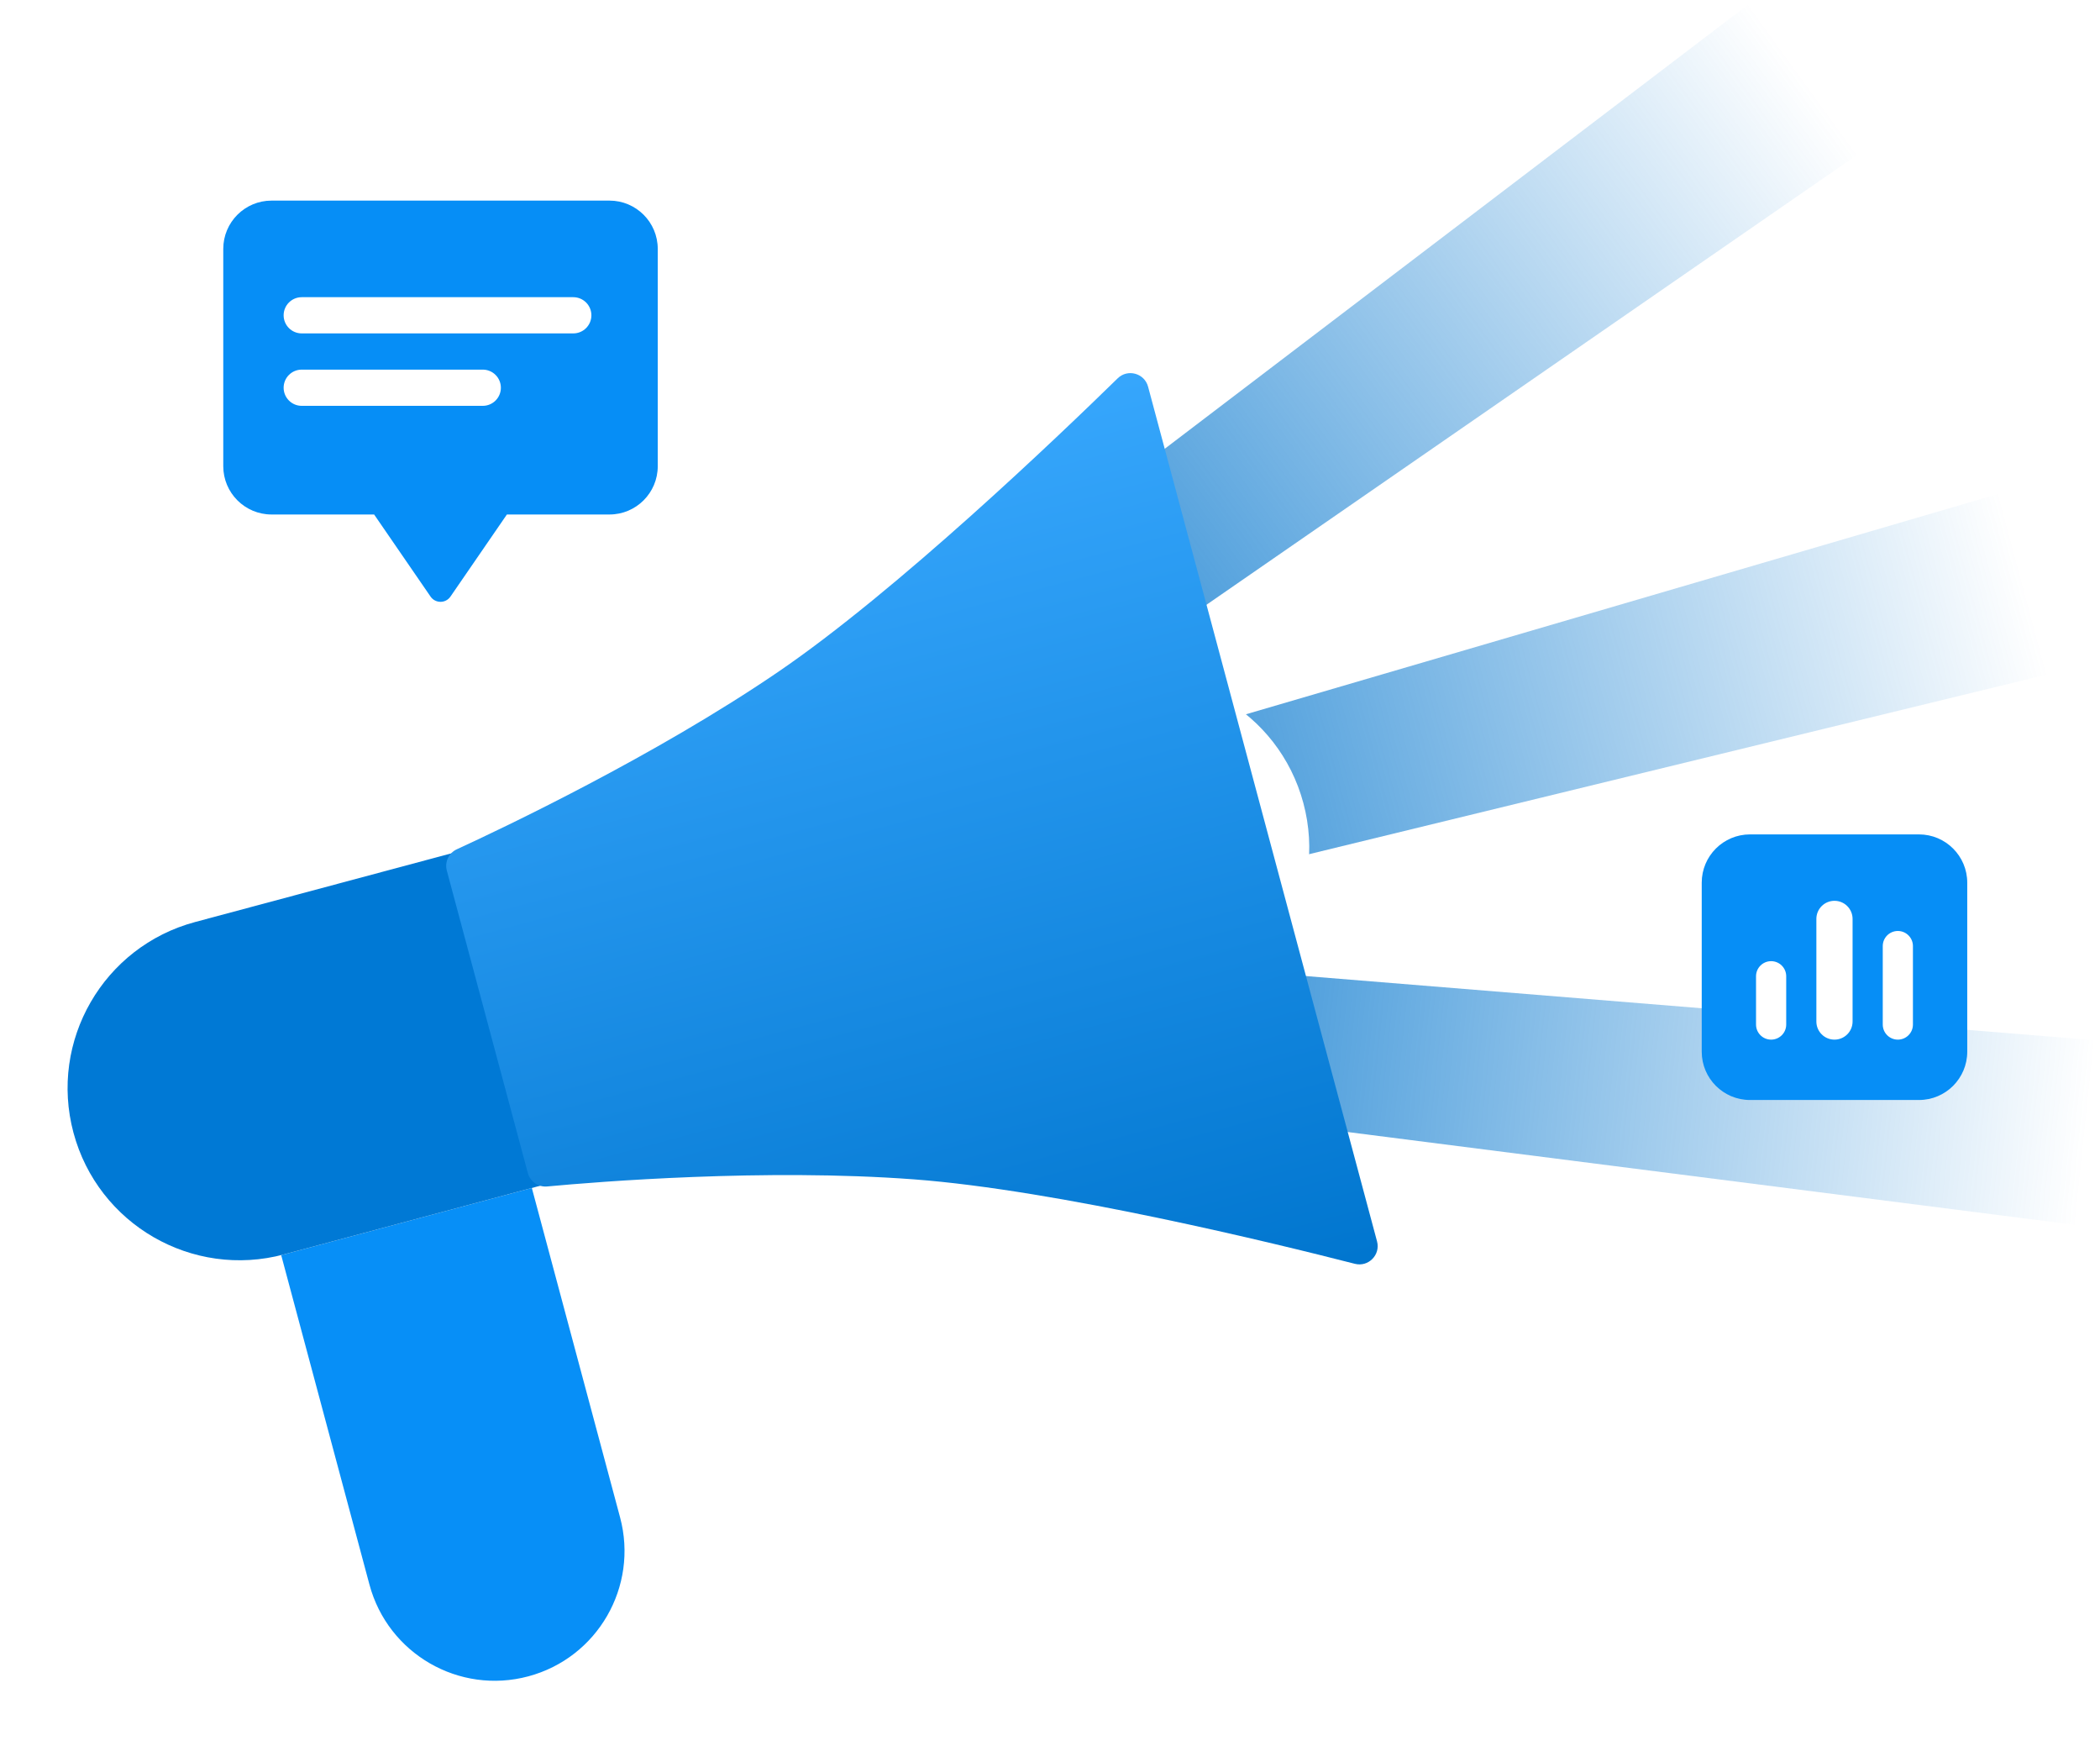
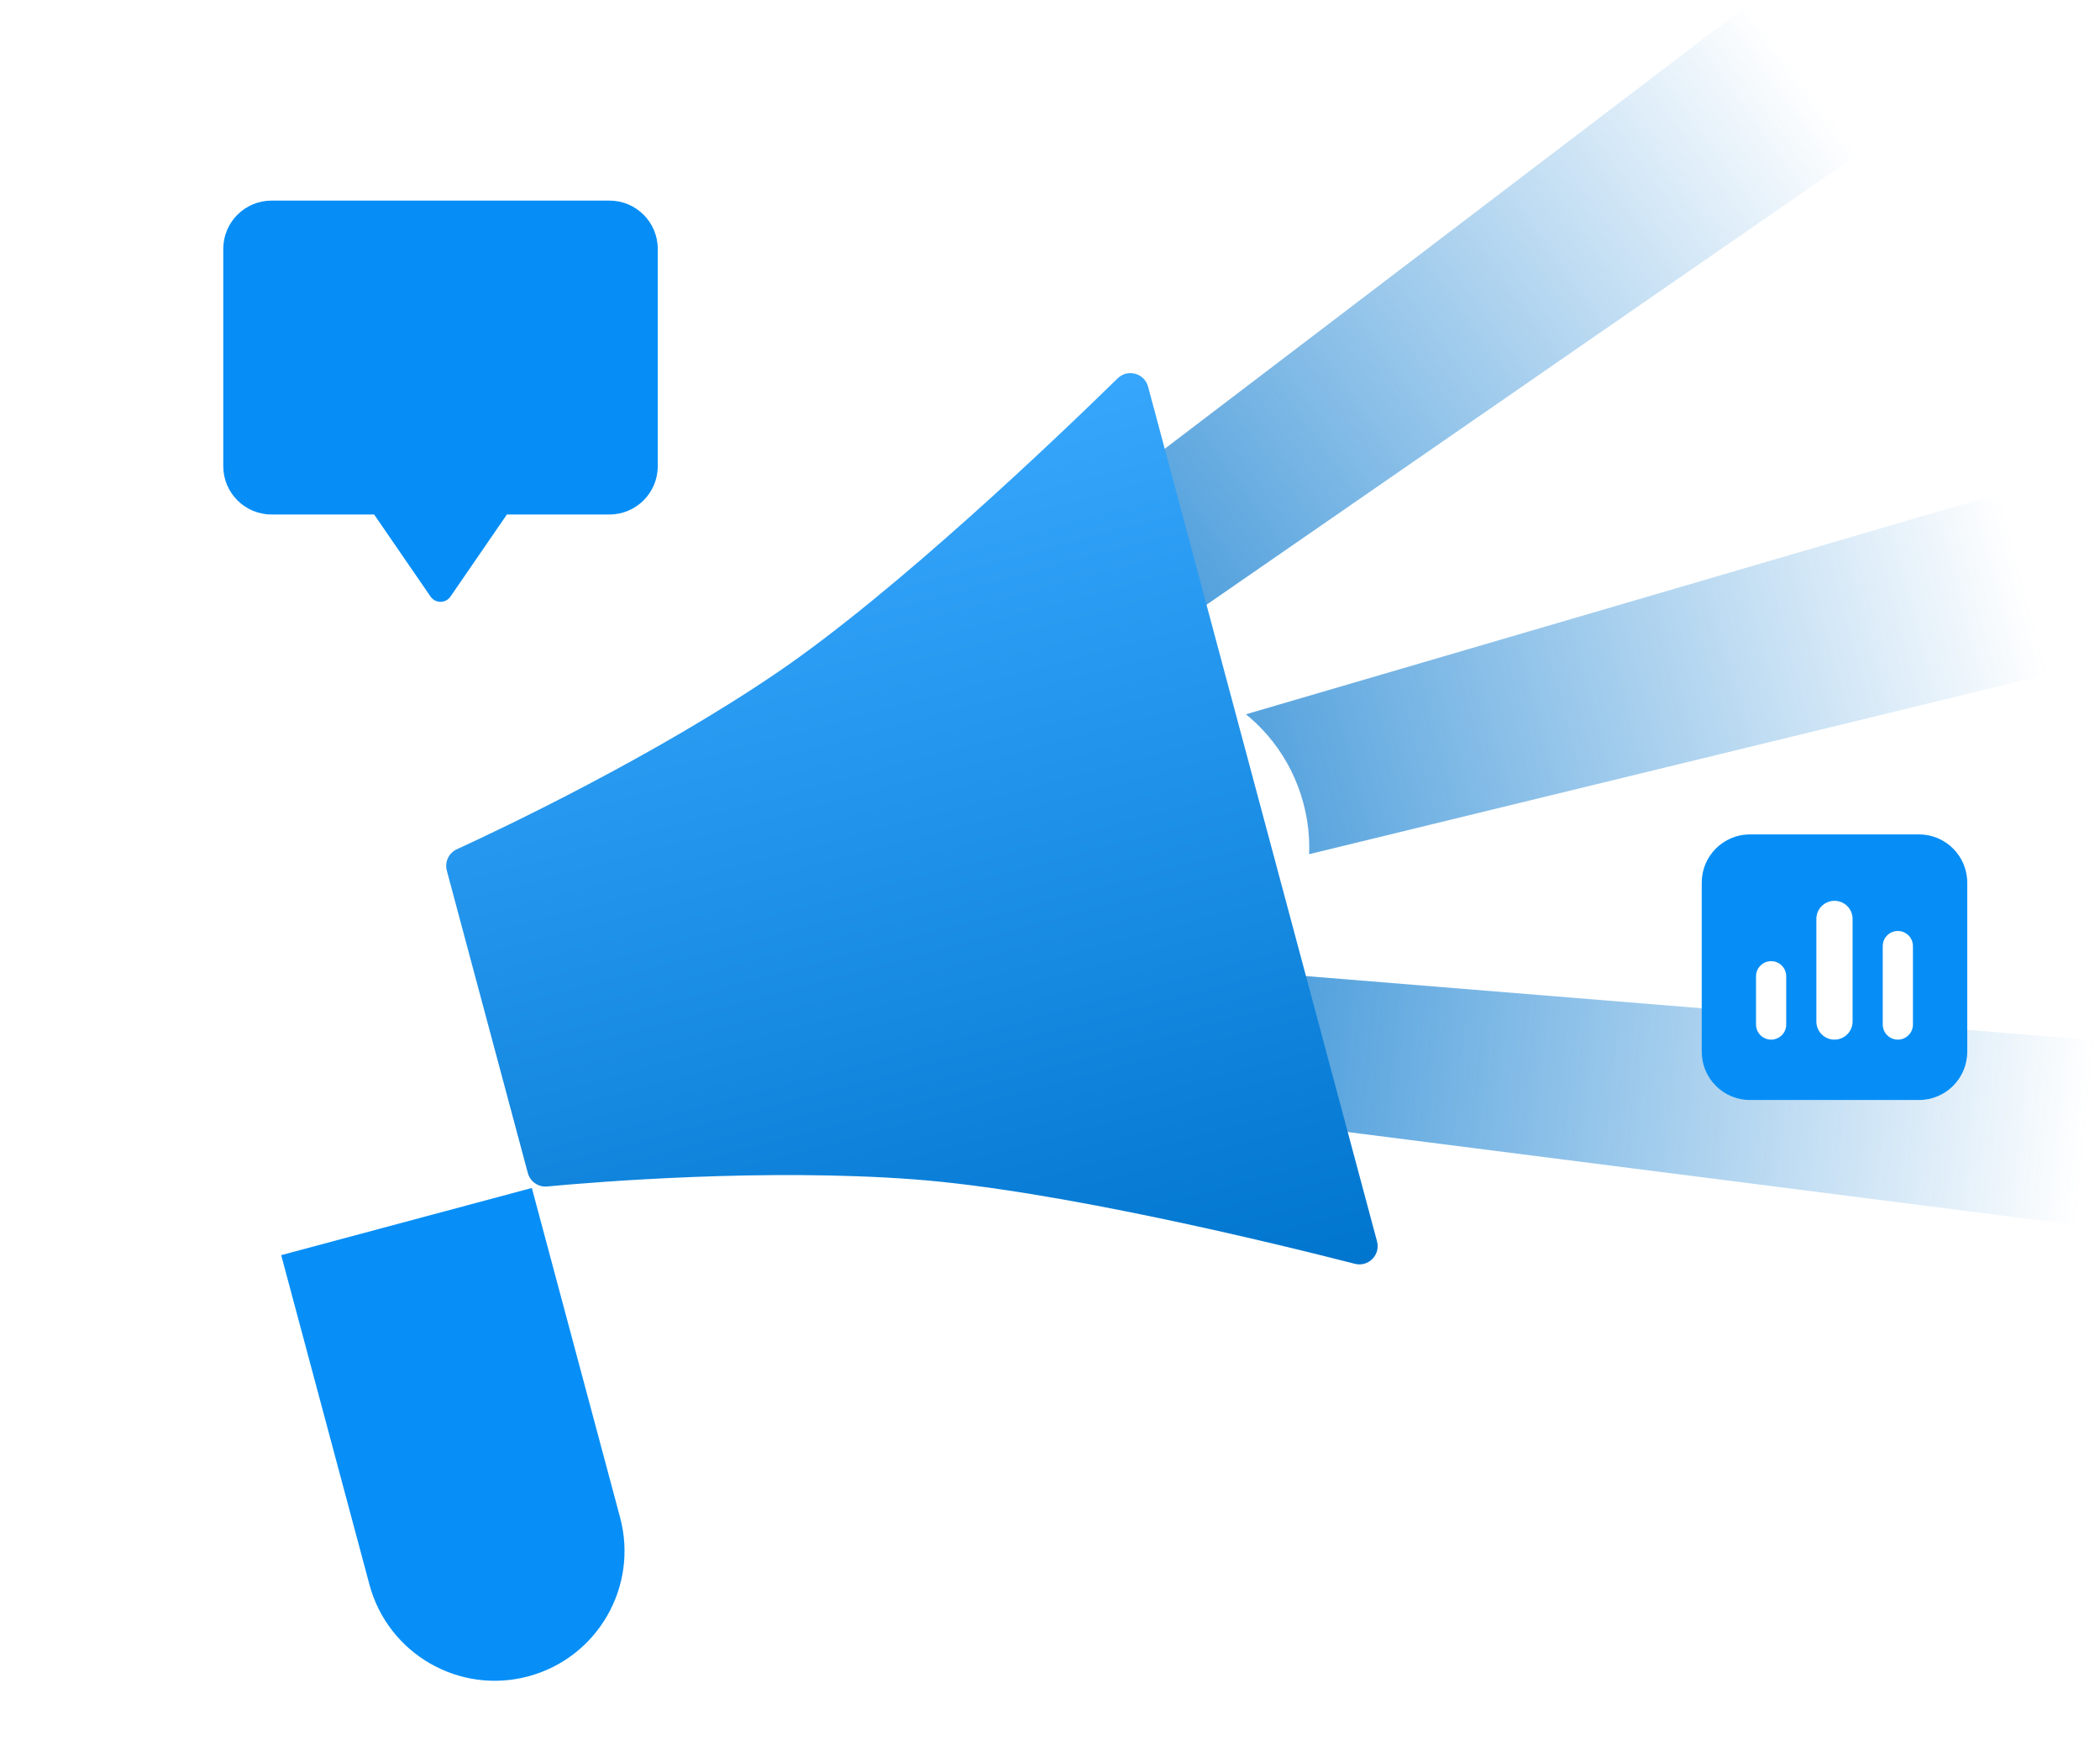
<svg xmlns="http://www.w3.org/2000/svg" width="290" height="241" viewBox="0 0 290 241" fill="none">
  <g clip-path="url(#clip0_434_15131)">
    <path d="M112.328 98.883L241.592 0.498L256.651 21.253L123.022 113.622L112.328 98.883Z" fill="url(#paint0_linear_434_15131)" />
    <path d="M120.199 113.796L276.193 68.121L282.879 93.074L124.948 131.516L120.199 113.796Z" fill="url(#paint1_linear_434_15131)" />
    <path d="M127.535 130.459L289.447 143.625L286.785 169.129L125.645 148.571L127.535 130.459Z" fill="url(#paint2_linear_434_15131)" />
    <g filter="url(#filter0_d_434_15131)">
      <path d="M34.832 169.282L69.444 160.008L81.63 205.487C84.191 215.044 78.519 224.869 68.962 227.43C59.404 229.991 49.579 224.319 47.018 214.761L34.832 169.282Z" fill="#078FF7" />
-       <path d="M35.235 169.174C22.565 172.569 9.542 165.05 6.147 152.38C2.752 139.71 10.271 126.688 22.941 123.293L61.267 113.023L73.56 158.905L35.235 169.174Z" fill="#0079D5" />
      <path d="M146.901 90.077C159.571 86.682 172.594 94.2 175.989 106.87C179.384 119.54 171.865 132.563 159.195 135.958L124.985 145.124L112.691 99.243L146.901 90.077Z" fill="white" />
      <path d="M71.562 159.8C70.335 159.914 69.209 159.131 68.89 157.941L57.704 116.194C57.385 115.004 57.969 113.763 59.088 113.248C65.468 110.317 86.377 100.4 103.418 88.788C119.827 77.606 142.247 56.151 150.347 48.23C151.723 46.883 154.047 47.523 154.545 49.383L186.162 167.38C186.661 169.241 184.969 170.956 183.103 170.478C172.128 167.667 141.984 160.297 122.182 158.817C101.619 157.282 78.553 159.148 71.562 159.8Z" fill="url(#paint3_linear_434_15131)" />
    </g>
    <path d="M84.165 27.695C87.847 27.695 90.832 30.68 90.832 34.362V64.362C90.832 68.044 87.847 71.029 84.165 71.029H69.999L62.206 82.364C61.543 83.327 60.121 83.327 59.458 82.364L51.665 71.029H37.499C33.817 71.029 30.832 68.044 30.832 64.362V34.362C30.832 30.68 33.817 27.695 37.499 27.695H84.165Z" fill="#068EF6" />
-     <path d="M79.168 41.029H41.668C40.287 41.029 39.168 42.149 39.168 43.529C39.168 44.91 40.287 46.029 41.668 46.029H79.168C80.549 46.029 81.668 44.91 81.668 43.529C81.668 42.149 80.549 41.029 79.168 41.029Z" fill="white" />
-     <path d="M66.668 51.029H41.668C40.287 51.029 39.168 52.149 39.168 53.529C39.168 54.91 40.287 56.029 41.668 56.029H66.668C68.049 56.029 69.168 54.91 69.168 53.529C69.168 52.149 68.049 51.029 66.668 51.029Z" fill="white" />
    <path d="M265 115.195H241.667C237.985 115.195 235 118.18 235 121.862V145.195C235 148.877 237.985 151.862 241.667 151.862H265C268.682 151.862 271.667 148.877 271.667 145.195V121.862C271.667 118.18 268.682 115.195 265 115.195Z" fill="#068EF6" />
    <path d="M250.832 126.863V141.029C250.832 142.41 251.951 143.529 253.332 143.529C254.713 143.529 255.832 142.41 255.832 141.029V126.863C255.832 125.482 254.713 124.363 253.332 124.363C251.951 124.363 250.832 125.482 250.832 126.863Z" fill="white" />
    <path d="M260 130.613V141.446C260 142.597 260.933 143.529 262.083 143.529C263.234 143.529 264.167 142.597 264.167 141.446V130.613C264.167 129.462 263.234 128.529 262.083 128.529C260.933 128.529 260 129.462 260 130.613Z" fill="white" />
    <path d="M242.5 134.779V141.446C242.5 142.597 243.433 143.529 244.583 143.529C245.734 143.529 246.667 142.597 246.667 141.446V134.779C246.667 133.629 245.734 132.696 244.583 132.696C243.433 132.696 242.5 133.629 242.5 134.779Z" fill="white" />
  </g>
  <defs>
    <filter id="filter0_d_434_15131" x="-0.668" y="41.512" width="200.918" height="200.533" filterUnits="userSpaceOnUse" color-interpolation-filters="sRGB">
      <feFlood flood-opacity="0" result="BackgroundImageFix" />
      <feColorMatrix in="SourceAlpha" type="matrix" values="0 0 0 0 0 0 0 0 0 0 0 0 0 0 0 0 0 0 127 0" result="hardAlpha" />
      <feOffset dx="4" dy="4" />
      <feGaussianBlur stdDeviation="5" />
      <feComposite in2="hardAlpha" operator="out" />
      <feColorMatrix type="matrix" values="0 0 0 0 0.118 0 0 0 0 0.569 0 0 0 0 0.914 0 0 0 0.1 0" />
      <feBlend mode="normal" in2="BackgroundImageFix" result="effect1_dropShadow_434_15131" />
      <feBlend mode="normal" in="SourceGraphic" in2="effect1_dropShadow_434_15131" result="shape" />
    </filter>
    <linearGradient id="paint0_linear_434_15131" x1="117.676" y1="106.253" x2="249.121" y2="10.875" gradientUnits="userSpaceOnUse">
      <stop stop-color="#0074CD" />
      <stop offset="1" stop-color="#0074CD" stop-opacity="0" />
    </linearGradient>
    <linearGradient id="paint1_linear_434_15131" x1="122.573" y1="122.656" x2="279.536" y2="80.598" gradientUnits="userSpaceOnUse">
      <stop stop-color="#0074CD" />
      <stop offset="1" stop-color="#0074CD" stop-opacity="0" />
    </linearGradient>
    <linearGradient id="paint2_linear_434_15131" x1="126.59" y1="139.515" x2="288.116" y2="156.377" gradientUnits="userSpaceOnUse">
      <stop stop-color="#0074CD" />
      <stop offset="1" stop-color="#0074CD" stop-opacity="0" />
    </linearGradient>
    <linearGradient id="paint3_linear_434_15131" x1="99.894" y1="59.537" x2="133.757" y2="185.913" gradientUnits="userSpaceOnUse">
      <stop stop-color="#37A7FD" />
      <stop offset="1" stop-color="#0075CE" />
    </linearGradient>
    <clipPath id="clip0_434_15131">
      <rect width="290" height="240" fill="white" transform="translate(0 0.5)" />
    </clipPath>
  </defs>
</svg>